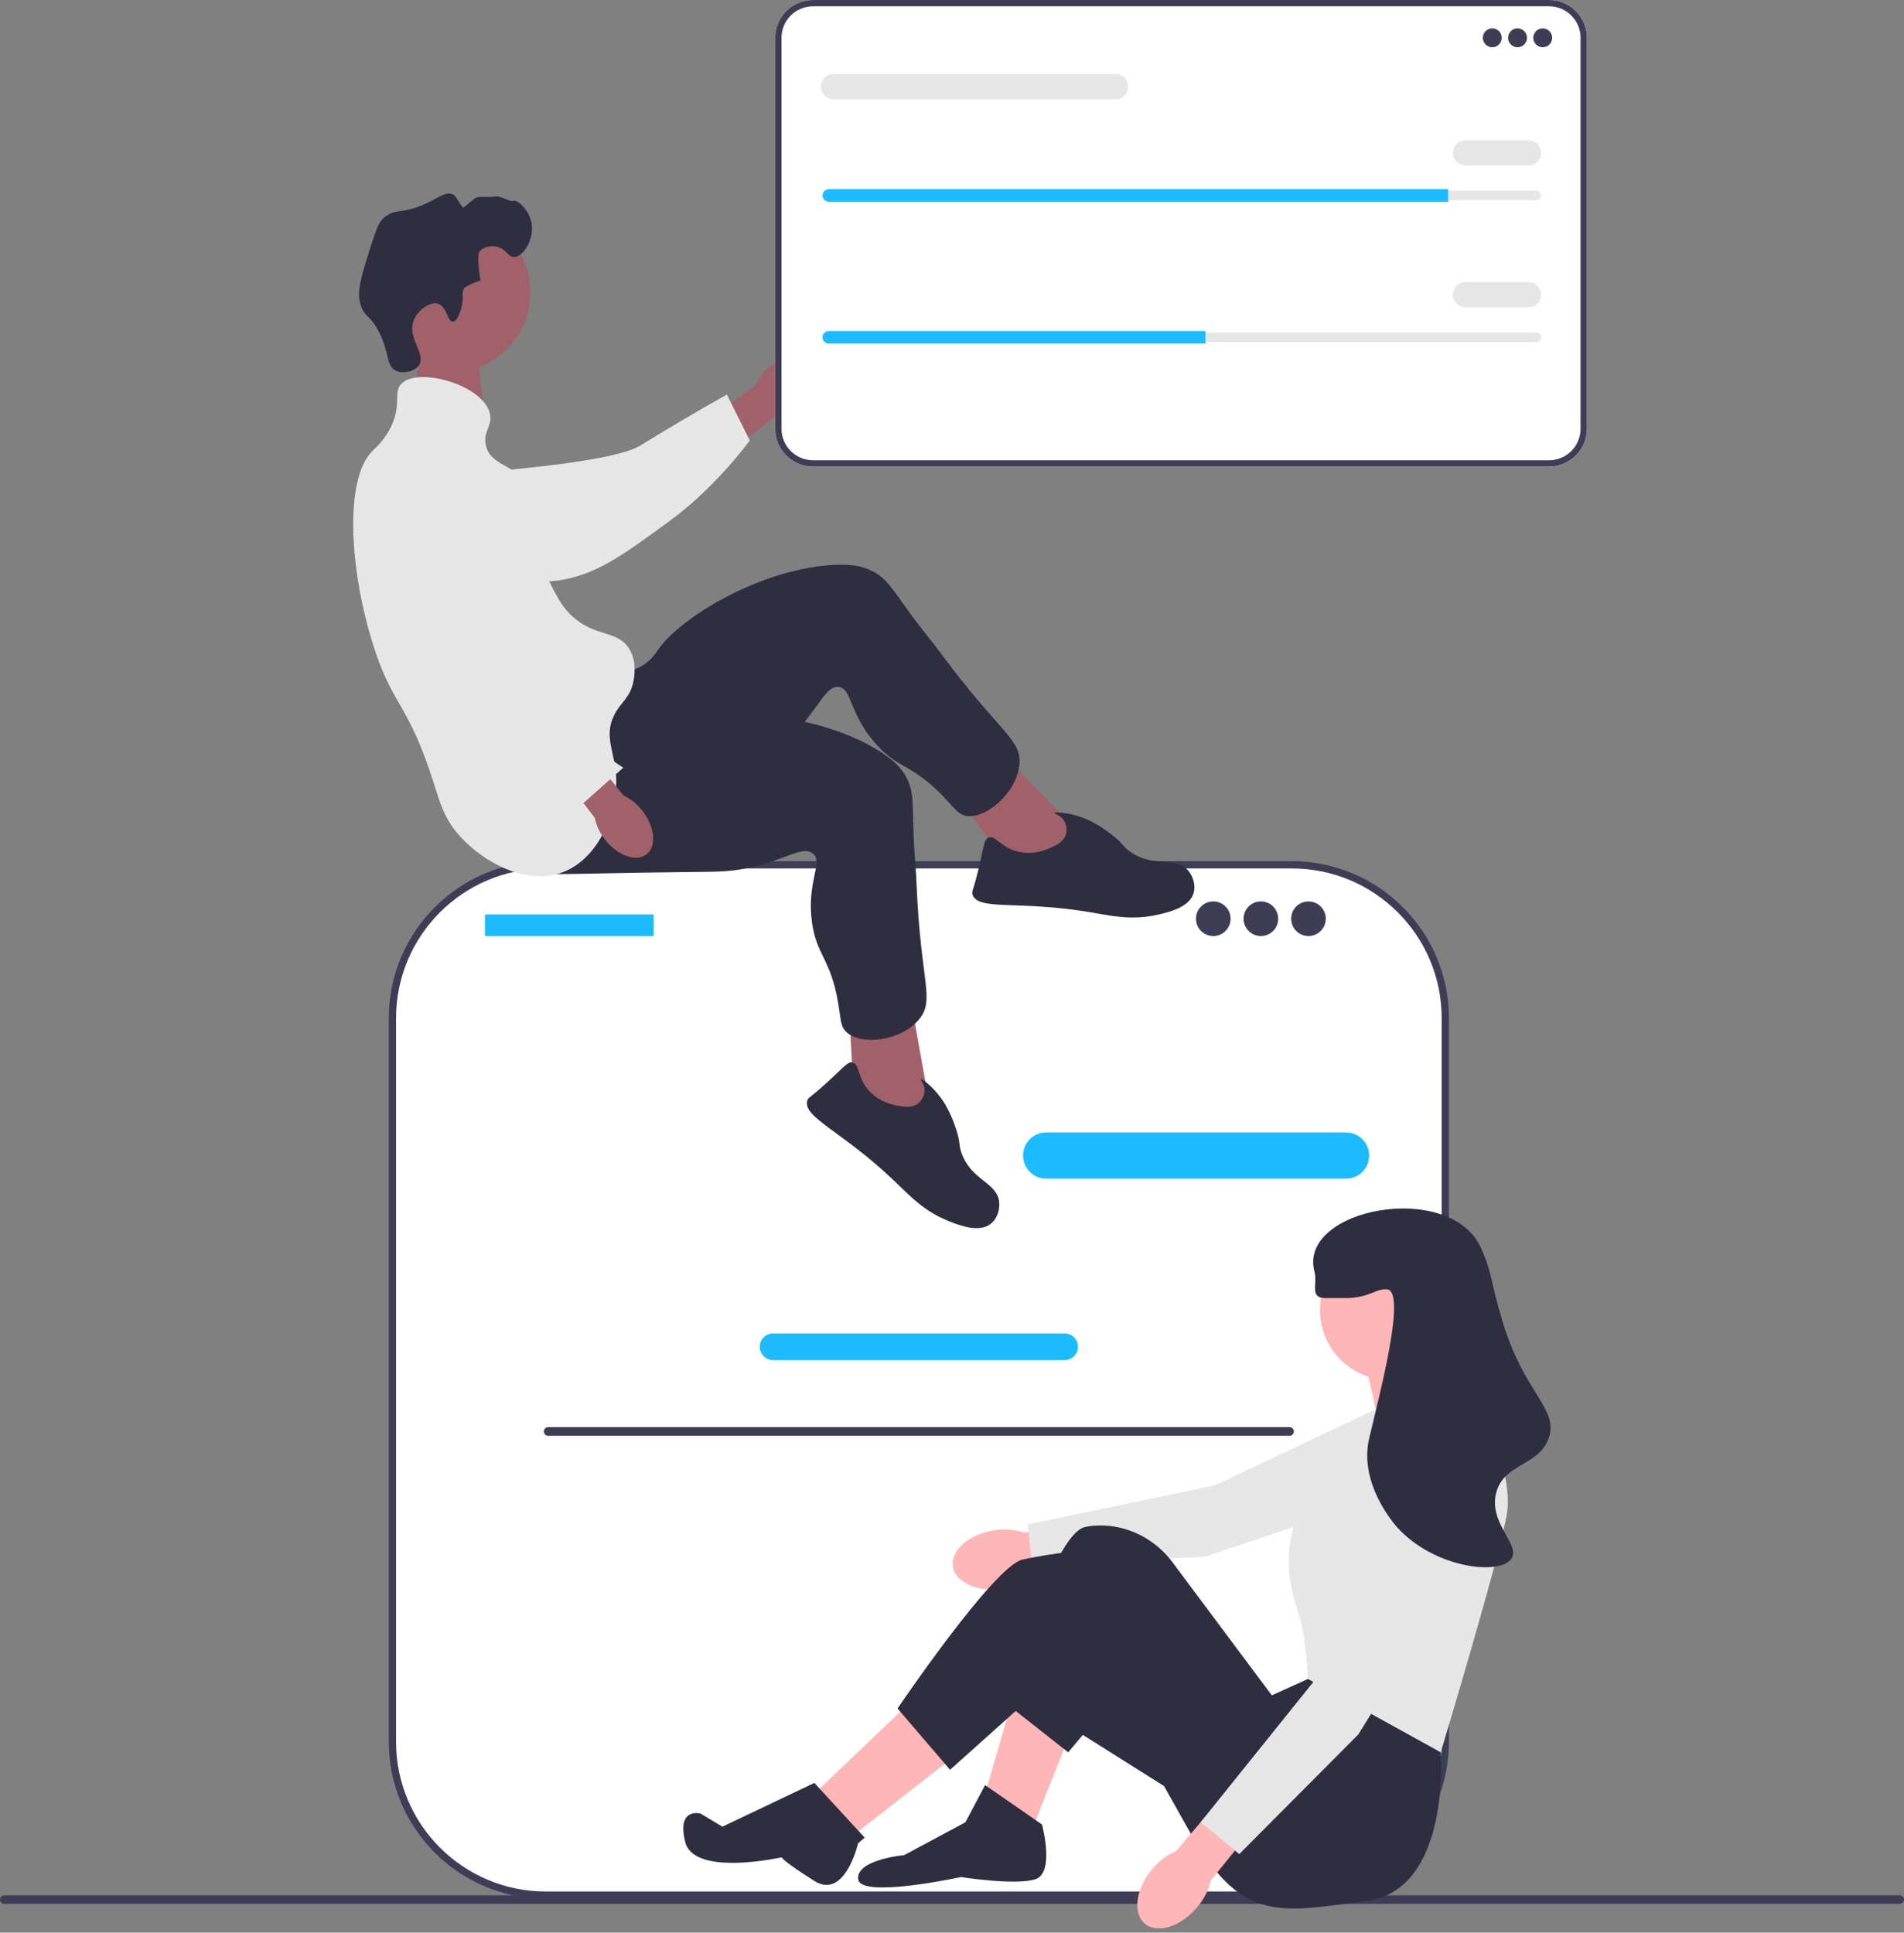
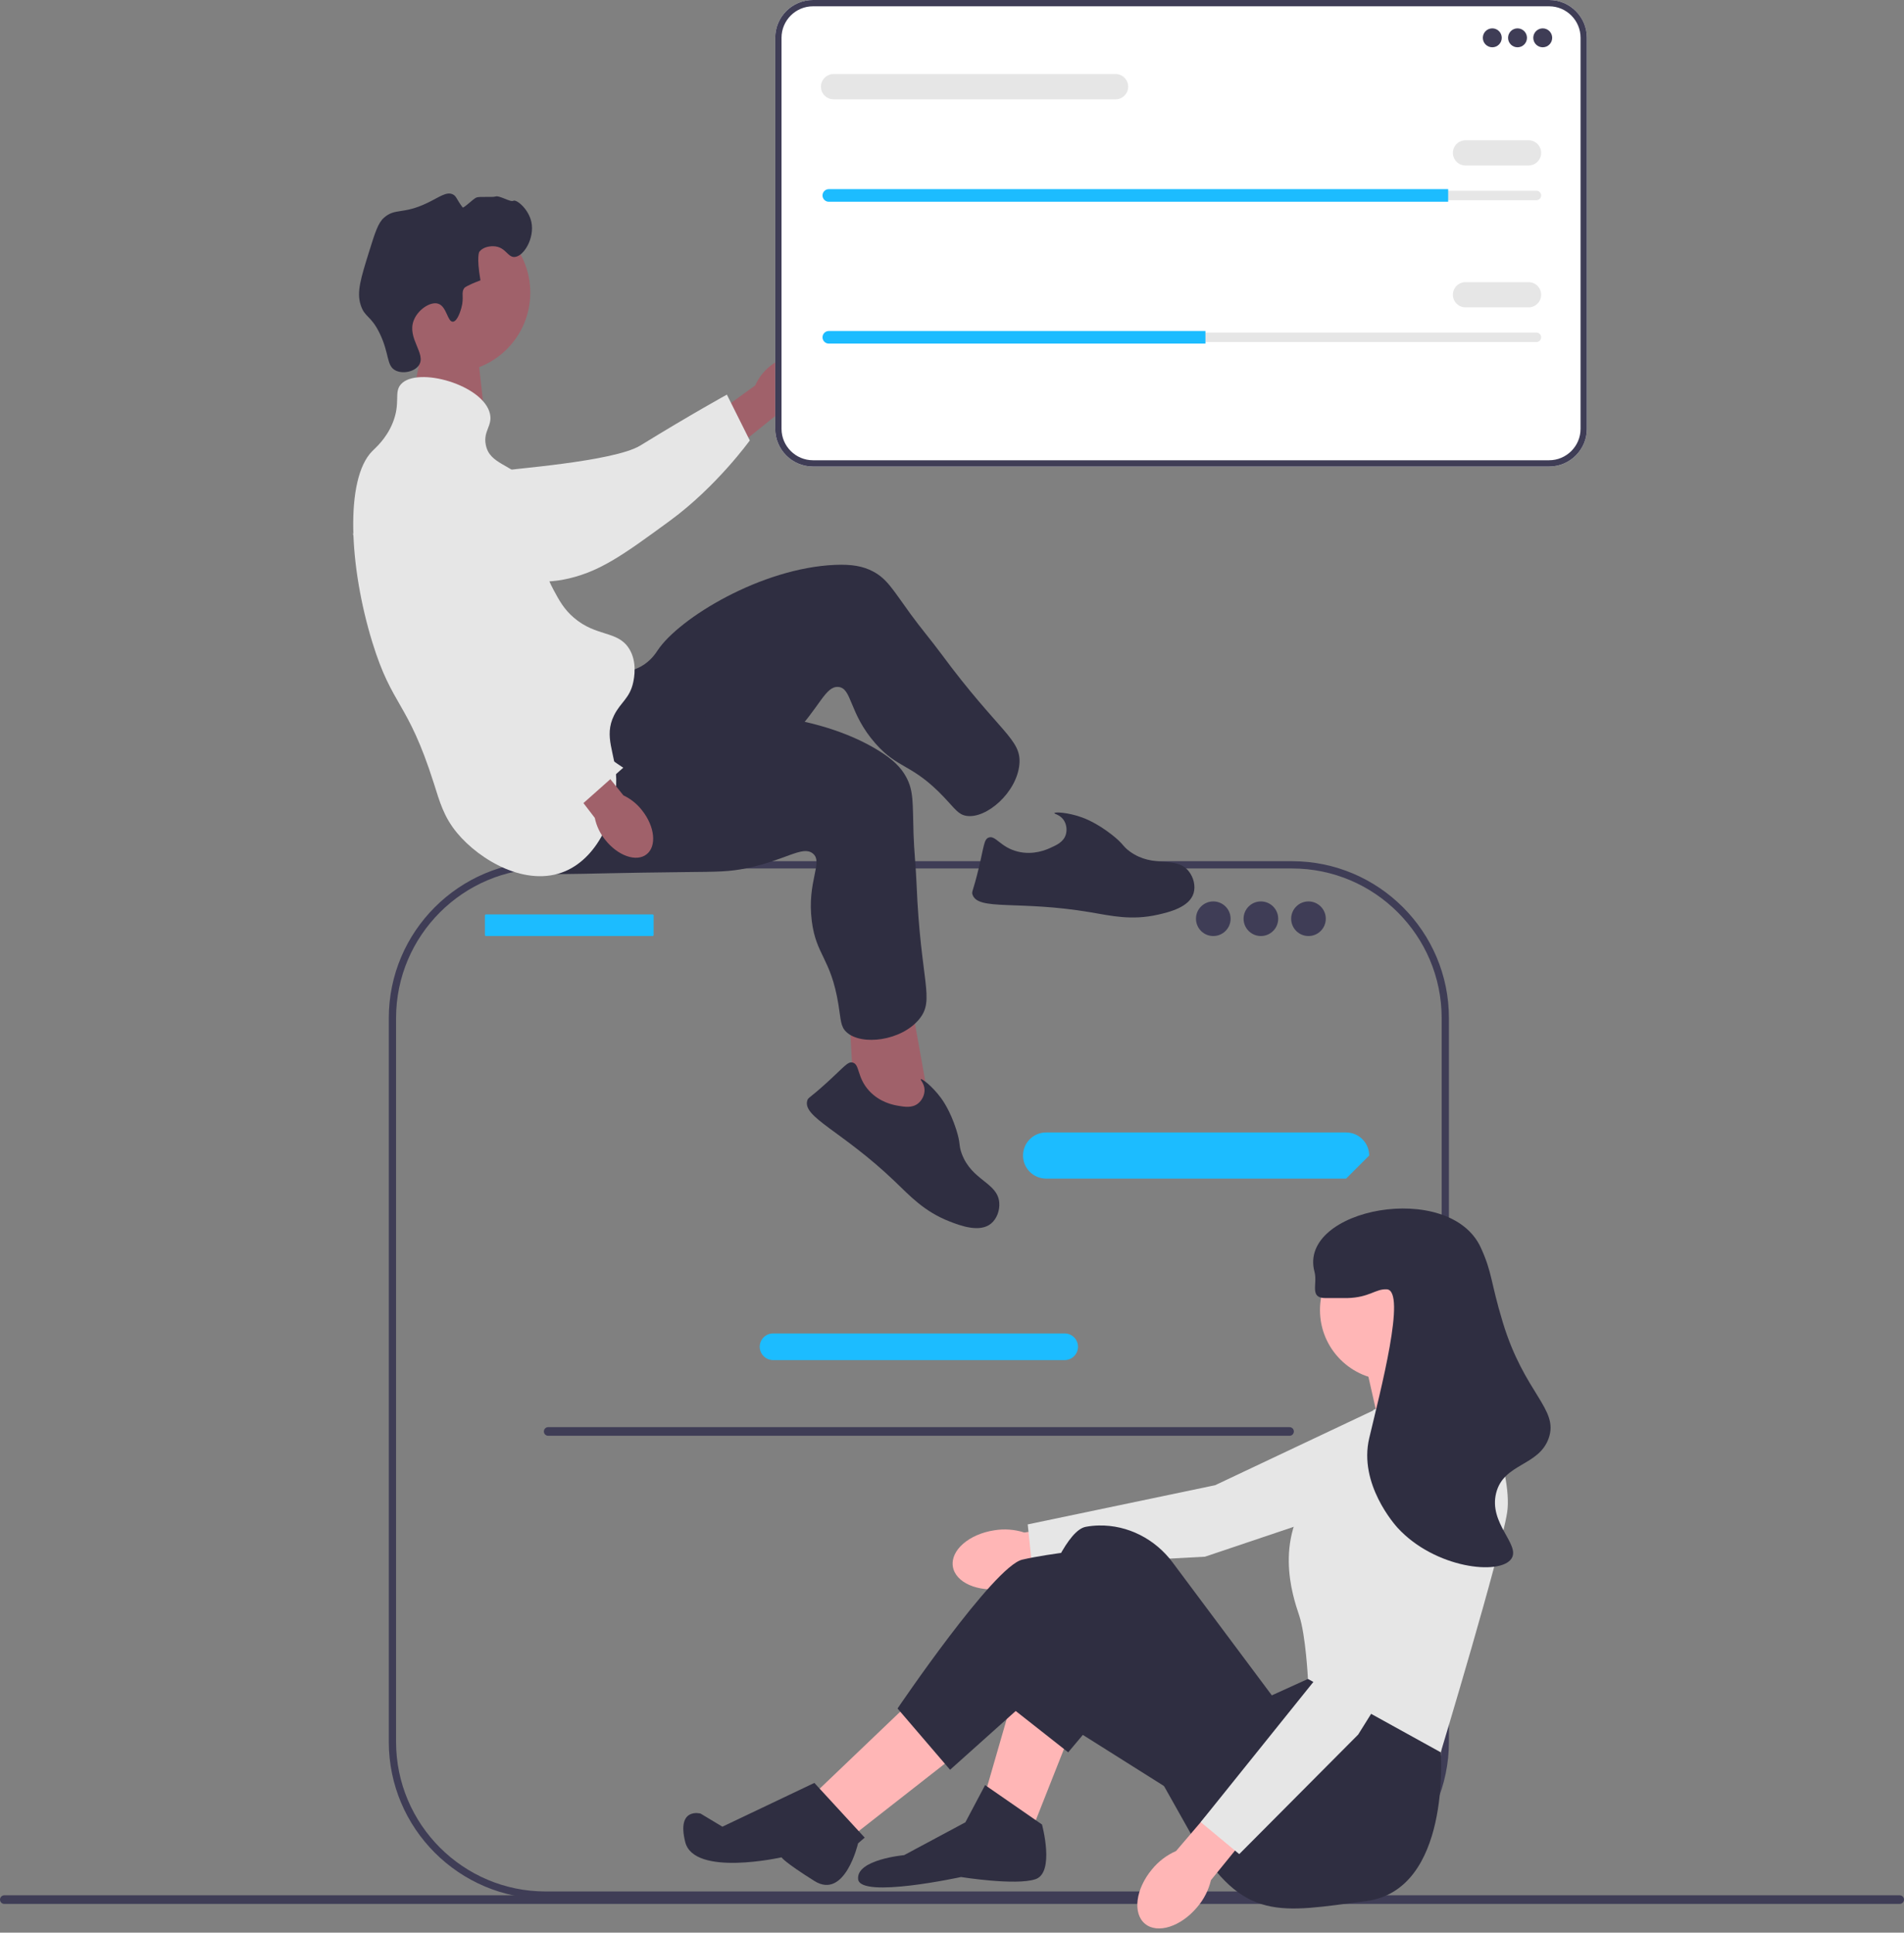
<svg xmlns="http://www.w3.org/2000/svg" width="200" height="203" viewBox="0 0 200 203" fill="none">
  <rect x="0" y="0" width="200" height="203" fill="#808080" stroke="none" />
  <g clip-path="url(#clip0_44_1632)">
    <path d="M44.857 33.829L43.332 41.834L50.934 43.977L49.989 35.431L44.857 33.829Z" fill="#A0616A" />
    <path d="M0 199.533C0 199.784 0.202 199.986 0.454 199.986H199.546C199.798 199.986 200 199.784 200 199.533C200 199.281 199.798 199.079 199.546 199.079H0.454C0.202 199.079 0 199.281 0 199.533Z" fill="#3F3D56" />
-     <path d="M135.719 90.842H57.319C48.429 90.842 41.222 98.049 41.222 106.94V182.962C41.222 191.852 48.429 199.059 57.319 199.059H135.719C144.609 199.059 151.816 191.852 151.816 182.962V106.94C151.816 98.049 144.609 90.842 135.719 90.842Z" fill="white" />
    <path d="M135.719 199.44H57.319C48.233 199.44 40.84 192.048 40.84 182.961V106.939C40.84 97.853 48.233 90.46 57.319 90.46H135.719C144.805 90.46 152.198 97.853 152.198 106.939V182.961C152.198 192.048 144.805 199.44 135.719 199.44ZM57.319 91.223C48.653 91.223 41.603 98.273 41.603 106.939V182.961C41.603 191.628 48.653 198.678 57.319 198.678H135.719C144.385 198.678 151.435 191.628 151.435 182.961V106.939C151.435 98.273 144.385 91.223 135.719 91.223L57.319 91.223Z" fill="#3F3D56" />
-     <path d="M141.398 123.8H109.885C108.549 123.8 107.461 122.713 107.461 121.376C107.461 120.04 108.549 118.952 109.885 118.952H141.398C142.734 118.952 143.822 120.04 143.822 121.376C143.822 122.713 142.734 123.8 141.398 123.8Z" fill="#1CBCFF" />
+     <path d="M141.398 123.8H109.885C108.549 123.8 107.461 122.713 107.461 121.376C107.461 120.04 108.549 118.952 109.885 118.952H141.398C142.734 118.952 143.822 120.04 143.822 121.376Z" fill="#1CBCFF" />
    <path d="M111.835 142.862H81.204C80.431 142.862 79.803 142.234 79.803 141.462C79.803 140.69 80.431 140.062 81.204 140.062H111.835C112.607 140.062 113.235 140.69 113.235 141.462C113.235 142.234 112.607 142.862 111.835 142.862Z" fill="#1CBCFF" />
    <path d="M68.54 96.048H51.052C50.987 96.048 50.934 96.101 50.934 96.166V98.202C50.934 98.267 50.987 98.32 51.052 98.32H68.54C68.606 98.32 68.659 98.267 68.659 98.202V96.166C68.659 96.101 68.606 96.048 68.54 96.048Z" fill="#1CBCFF" />
    <path d="M127.446 98.32C128.45 98.32 129.264 97.507 129.264 96.502C129.264 95.499 128.45 94.685 127.446 94.685C126.442 94.685 125.628 95.499 125.628 96.502C125.628 97.507 126.442 98.32 127.446 98.32Z" fill="#3F3D56" />
    <path d="M132.446 98.32C133.45 98.32 134.264 97.507 134.264 96.502C134.264 95.499 133.45 94.685 132.446 94.685C131.442 94.685 130.628 95.499 130.628 96.502C130.628 97.507 131.442 98.32 132.446 98.32Z" fill="#3F3D56" />
    <path d="M137.445 98.32C138.449 98.32 139.263 97.507 139.263 96.502C139.263 95.499 138.449 94.685 137.445 94.685C136.441 94.685 135.627 95.499 135.627 96.502C135.627 97.507 136.441 98.32 137.445 98.32Z" fill="#3F3D56" />
    <path d="M57.129 150.359C57.129 150.611 57.331 150.813 57.582 150.813H135.456C135.708 150.813 135.91 150.611 135.91 150.359C135.91 150.108 135.708 149.906 135.456 149.906H57.582C57.331 149.906 57.129 150.108 57.129 150.359Z" fill="#3F3D56" />
    <path d="M80.879 38.468C82.537 37.099 84.587 36.844 85.459 37.899C86.33 38.954 85.693 40.919 84.034 42.29C83.379 42.846 82.6 43.237 81.763 43.431L74.665 49.147L72.054 45.759L79.329 40.484C79.677 39.698 80.208 39.007 80.879 38.468Z" fill="#A0616A" />
    <path d="M39.855 51.364C39.851 51.111 39.853 48.907 41.486 47.513C43.361 45.912 46.007 46.56 46.934 46.788C49.078 47.312 49.254 48.232 51.267 49.177C55.033 50.945 50.314 50.04 52.556 49.473C53.331 49.277 64.492 48.503 67.269 46.793C72.672 43.468 76.354 41.451 76.354 41.451L78.76 46.264C78.76 46.264 75.28 51.103 70.383 54.688C65.359 58.364 62.847 60.203 59.029 60.913C58.701 60.974 50.616 62.355 44.104 57.49C42.618 56.38 39.897 54.347 39.855 51.364Z" fill="#E6E6E6" />
    <path d="M47.32 39.124C51.95 39.124 55.703 35.37 55.703 30.74C55.703 26.11 51.95 22.357 47.32 22.357C42.69 22.357 38.937 26.11 38.937 30.74C38.937 35.37 42.69 39.124 47.32 39.124Z" fill="#A0616A" />
-     <path d="M112.976 87.063L104.342 78.226L99.885 82.875L106.318 91.348L112.698 92.078L112.976 87.063Z" fill="#A0616A" />
    <path d="M63.676 70.491C64.181 70.533 65.786 70.854 67.32 70.01C68.367 69.434 68.904 68.578 69.085 68.306C71.335 64.927 79.969 59.658 87.718 59.334C89.473 59.261 90.628 59.464 91.678 60.011C93.167 60.788 93.761 61.899 95.65 64.503C96.683 65.927 97.827 67.269 98.873 68.684C104.995 76.97 107.316 77.621 107.079 80.277C106.816 83.224 103.637 86.02 101.525 85.698C100.66 85.565 100.325 84.964 99.169 83.746C95.779 80.175 94.377 80.835 91.964 78.1C89.147 74.906 89.516 72.259 88.046 72.156C86.683 72.062 86.104 74.32 83.194 77.321C81.862 78.694 80.914 79.324 78.025 81.328C66.776 89.132 66.597 89.68 64.326 90.303C63.333 90.575 56.283 92.508 53.772 89.432C49.842 84.619 59.126 70.113 63.676 70.491Z" fill="#2F2E41" />
    <path d="M110.336 89.06C110.971 88.775 111.714 88.442 111.952 87.675C112.114 87.156 112.021 86.517 111.687 86.075C111.301 85.565 110.731 85.498 110.754 85.407C110.789 85.27 112.138 85.324 113.619 85.847C113.899 85.946 115.165 86.409 116.776 87.666C118.066 88.674 117.893 88.876 118.702 89.456C121.186 91.24 123.515 89.834 124.86 91.507C125.378 92.152 125.6 93.068 125.381 93.809C124.943 95.297 122.811 95.809 121.646 96.073C118.84 96.71 116.716 96.19 114.498 95.817C106.955 94.546 102.717 95.703 102.15 93.956C102.043 93.625 102.217 93.653 102.799 91.226C103.373 88.831 103.354 88.173 103.843 87.981C104.579 87.693 105.073 89.006 106.927 89.455C108.569 89.854 109.925 89.245 110.336 89.06Z" fill="#2F2E41" />
    <path d="M97.626 115.975L95.445 103.814L89.147 105.158L89.711 115.782L94.58 119.968L97.626 115.975Z" fill="#A0616A" />
    <path d="M66.14 74.578C66.534 74.897 67.681 76.064 69.424 76.227C70.614 76.338 71.539 75.931 71.842 75.808C75.601 74.275 85.704 74.764 92.298 78.847C93.791 79.772 94.633 80.589 95.194 81.631C95.99 83.109 95.858 84.363 95.959 87.578C96.014 89.337 96.206 91.09 96.277 92.848C96.691 103.142 98.246 104.984 96.558 107.048C94.685 109.339 90.485 109.868 88.918 108.415C88.276 107.819 88.337 107.133 88.064 105.477C87.265 100.619 85.734 100.377 85.274 96.759C84.736 92.535 86.528 90.551 85.369 89.641C84.294 88.797 82.547 90.341 78.454 91.19C76.581 91.578 75.443 91.567 71.927 91.603C58.237 91.744 57.78 92.097 55.552 91.337C54.578 91.004 47.659 88.645 47.308 84.69C46.759 78.5 62.587 71.71 66.14 74.578Z" fill="#2F2E41" />
    <path d="M94.321 116.145C95.006 116.266 95.808 116.407 96.436 115.907C96.861 115.568 97.143 114.987 97.115 114.433C97.082 113.795 96.648 113.419 96.718 113.357C96.824 113.263 97.91 114.065 98.842 115.33C99.018 115.569 99.805 116.663 100.432 118.607C100.934 120.166 100.677 120.235 101.02 121.17C102.075 124.041 104.791 124.186 104.965 126.325C105.031 127.15 104.7 128.032 104.103 128.523C102.905 129.508 100.853 128.734 99.741 128.299C97.061 127.25 95.596 125.627 93.971 124.072C88.443 118.785 84.287 117.363 84.798 115.599C84.895 115.265 85.024 115.386 86.868 113.705C88.688 112.045 89.042 111.49 89.554 111.606C90.325 111.78 89.996 113.145 91.278 114.557C92.413 115.809 93.876 116.067 94.321 116.145Z" fill="#2F2E41" />
    <path d="M48.463 32.343C48.789 31.175 48.379 30.75 48.797 30.226C48.797 30.226 48.965 30.015 50.468 29.446C50.025 26.873 50.357 26.438 50.357 26.438C50.74 25.936 51.506 25.815 52.028 25.881C53.132 26.019 53.327 27.017 54.034 26.995C55.01 26.964 56.18 25.011 55.816 23.318C55.52 21.937 54.243 20.912 53.922 21.089C53.605 21.266 52.462 20.488 52.028 20.644C51.732 20.75 50.339 20.609 50.023 20.755C49.678 20.915 48.689 21.912 48.595 21.786C47.938 20.914 47.952 20.609 47.571 20.421C46.897 20.088 46.163 20.704 44.897 21.312C42.294 22.564 41.532 21.817 40.329 22.872C39.722 23.405 39.396 24.423 38.769 26.438C37.893 29.255 37.455 30.664 37.878 32.009C38.31 33.38 38.945 33.082 39.883 35.017C40.928 37.171 40.568 38.423 41.555 38.917C42.318 39.298 43.543 39.055 44.006 38.359C44.798 37.168 42.75 35.557 43.449 33.68C43.878 32.528 45.2 31.654 46.012 31.897C46.929 32.172 46.996 33.817 47.571 33.791C48.064 33.77 48.406 32.546 48.463 32.343Z" fill="#2F2E41" />
    <path d="M42.112 40.365C43.828 38.442 50.815 40.432 51.471 43.485C51.741 44.74 50.745 45.27 51.026 46.716C51.436 48.83 53.758 48.686 55.482 50.839C57.93 53.894 55.408 56.881 58.156 61.98C58.743 63.07 59.239 63.989 60.273 64.877C62.648 66.917 64.858 66.218 66.067 68.109C66.971 69.523 66.6 71.266 66.513 71.674C66.156 73.348 65.189 73.756 64.507 75.128C63.373 77.41 64.657 79.086 64.73 81.813C64.821 85.225 63.008 89.955 59.382 91.507C55.308 93.25 50.395 90.363 48.017 87.496C46.598 85.785 46.187 84.207 45.566 82.259C42.792 73.553 41.225 74.341 39.104 67.44C36.679 59.551 36.202 50.309 39.104 47.385C39.488 46.997 40.547 46.101 41.221 44.488C42.127 42.317 41.344 41.226 42.112 40.365Z" fill="#E6E6E6" />
    <path d="M67.461 85.143C68.791 86.832 68.997 88.889 67.921 89.735C66.846 90.581 64.896 89.897 63.566 88.207C63.025 87.538 62.652 86.751 62.478 85.909L56.933 78.677L59.798 76.492L65.483 83.545C66.26 83.912 66.939 84.46 67.461 85.143Z" fill="#A0616A" />
    <path d="M47.153 47.696C47.399 47.641 49.558 47.193 51.255 48.507C53.205 50.016 53.111 52.738 53.078 53.693C53.001 55.898 52.137 56.258 51.623 58.422C50.66 62.47 52.493 66.231 53.505 68.31C53.855 69.029 54.981 71.23 57.221 73.601C61.579 78.212 65.468 80.638 65.468 80.638L61.291 84.351C61.291 84.351 54.637 82.323 50.128 78.26C45.504 74.092 38.392 59.345 36.917 55.753C36.79 55.444 38.589 60.473 42.023 53.105C42.806 51.425 44.241 48.346 47.153 47.696Z" fill="#E6E6E6" />
    <path d="M104.426 160.743C101.771 161.15 99.829 162.85 100.088 164.539C100.347 166.229 102.709 167.268 105.365 166.861C106.428 166.713 107.441 166.312 108.317 165.693L119.545 163.826L118.796 159.388L107.593 160.973C106.571 160.645 105.485 160.566 104.426 160.743Z" fill="#FFB6B6" />
    <path d="M152.808 146.909L148.455 156.147L126.569 163.515L108.408 164.484L107.953 160.122L127.635 156.006L147.832 146.462L152.808 146.909Z" fill="#E6E6E6" />
    <path d="M112.442 181.987L108.534 191.873L103.476 188.424L106.465 178.078L112.442 181.987Z" fill="#FFB6B6" />
    <path d="M96.118 178.308L85.772 188.195L89.91 192.563L100.487 184.286L96.118 178.308Z" fill="#FFB6B6" />
    <path d="M154.747 146.119L154.632 145.315L151.988 140.142L143.251 142.441L144.861 149.568L154.747 146.119Z" fill="#FFB6B6" />
    <path d="M151.069 180.607L151.337 184.061C151.337 184.061 152.448 198.541 143.481 199.691C134.515 200.84 130.606 201.99 125.318 193.023L117.041 178.308L112.206 184.061L105.775 178.998C105.775 178.998 110.373 161.064 114.052 160.375C114.512 160.288 114.972 160.245 115.424 160.236C118.47 160.172 121.341 161.662 123.163 164.103L133.595 178.078L137.389 176.354L151.069 180.607Z" fill="#2F2E41" />
    <path d="M101.406 191.413L103.476 187.505L109.453 191.643C109.453 191.643 110.833 196.702 108.764 197.391C106.694 198.081 100.946 197.161 100.946 197.161C100.946 197.161 90.37 199.461 90.14 197.391C89.91 195.322 94.969 194.862 94.969 194.862L101.406 191.413Z" fill="#2F2E41" />
    <path d="M123.938 188.655L107.959 178.586L99.797 185.896L94.279 179.458C94.279 179.458 104.395 164.513 107.384 163.823C110.373 163.134 115.201 162.674 115.201 162.674L129.916 176.239L123.938 188.655Z" fill="#2F2E41" />
    <path d="M85.542 187.275L90.83 193.023L90.133 193.619C90.133 193.619 88.761 199.595 85.542 197.573C82.323 195.552 82.093 195.092 82.093 195.092C82.093 195.092 72.896 197.161 71.977 193.483C71.057 189.804 73.586 190.494 73.586 190.494L75.883 191.873L85.542 187.275Z" fill="#2F2E41" />
    <path d="M146.011 144.97C150.074 144.97 153.368 141.676 153.368 137.613C153.368 133.549 150.074 130.255 146.011 130.255C141.947 130.255 138.653 133.549 138.653 137.613C138.653 141.676 141.947 144.97 146.011 144.97Z" fill="#FFB6B6" />
    <path d="M144.286 148.074L154.862 144.855C154.862 144.855 159.001 154.512 158.311 158.88C157.621 163.248 151.338 184.061 151.338 184.061L137.389 176.354C137.389 176.354 137.159 171.755 136.469 169.686C135.779 167.617 133.595 161.294 138.423 156.006C143.252 150.718 144.286 148.074 144.286 148.074Z" fill="#E6E6E6" />
    <path d="M121.008 196.352C119.287 198.414 118.956 200.974 120.269 202.069C121.581 203.164 124.04 202.38 125.761 200.317C126.46 199.503 126.954 198.532 127.201 197.488L134.384 188.659L130.885 185.827L123.536 194.429C122.552 194.859 121.685 195.519 121.008 196.352Z" fill="#FFB6B6" />
    <path d="M152.399 152.712L154.898 162.614L142.663 182.2L130.173 194.753L126.125 191.394L138.721 175.721L148.27 155.526L152.399 152.712Z" fill="#E6E6E6" />
    <path d="M139.228 136.348C141.115 136.343 141.222 136.356 141.527 136.348C143.867 136.286 144.479 135.366 145.666 135.428C147.783 135.54 144.988 146.155 143.826 151.063C142.687 155.876 146.538 160.188 146.815 160.489C150.725 164.742 157.593 165.519 158.771 163.708C159.725 162.243 156.344 160.014 157.162 156.811C157.96 153.679 161.649 154.013 162.68 151.063C163.759 147.973 160.131 146.415 157.851 138.877C156.542 134.548 156.774 133.741 155.552 131.06C152.287 123.893 136.282 126.944 138.078 133.589C138.426 134.874 137.501 136.352 139.228 136.348Z" fill="#2F2E41" />
    <path d="M162.722 49.006H85.397C83.21 49.006 81.431 47.227 81.431 45.041V3.966C81.431 1.779 83.21 0 85.397 0H162.722C164.909 0 166.688 1.779 166.688 3.966V45.041C166.688 47.227 164.909 49.006 162.722 49.006Z" fill="white" />
    <path d="M162.722 49.006H85.397C83.21 49.006 81.431 47.227 81.431 45.041V3.966C81.431 1.779 83.21 0 85.397 0H162.722C164.909 0 166.688 1.779 166.688 3.966V45.041C166.688 47.227 164.909 49.006 162.722 49.006ZM85.397 0.662C83.575 0.662 82.093 2.144 82.093 3.966V45.041C82.093 46.862 83.575 48.344 85.397 48.344H162.722C164.543 48.344 166.025 46.862 166.025 45.041V3.966C166.025 2.144 164.543 0.662 162.722 0.662H85.397Z" fill="#3F3D56" />
    <path d="M156.754 4.967C157.302 4.967 157.747 4.522 157.747 3.973C157.747 3.425 157.302 2.98 156.754 2.98C156.205 2.98 155.76 3.425 155.76 3.973C155.76 4.522 156.205 4.967 156.754 4.967Z" fill="#3F3D56" />
    <path d="M159.403 4.967C159.952 4.967 160.396 4.522 160.396 3.973C160.396 3.425 159.952 2.98 159.403 2.98C158.854 2.98 158.41 3.425 158.41 3.973C158.41 4.522 158.854 4.967 159.403 4.967Z" fill="#3F3D56" />
    <path d="M162.052 4.967C162.6 4.967 163.045 4.522 163.045 3.973C163.045 3.425 162.6 2.98 162.052 2.98C161.503 2.98 161.058 3.425 161.058 3.973C161.058 4.522 161.503 4.967 162.052 4.967Z" fill="#3F3D56" />
    <path d="M87.06 20.033C86.786 20.033 86.564 20.256 86.564 20.53C86.564 20.663 86.615 20.787 86.709 20.878C86.803 20.975 86.927 21.027 87.06 21.027H161.39C161.664 21.027 161.886 20.804 161.886 20.53C161.886 20.396 161.835 20.273 161.741 20.182C161.647 20.085 161.523 20.033 161.39 20.033H87.06Z" fill="#E6E6E6" />
    <path d="M152.118 19.868V21.192H87.06C86.878 21.192 86.713 21.119 86.593 20.997C86.471 20.878 86.398 20.712 86.398 20.53C86.398 20.166 86.696 19.868 87.06 19.868H152.118Z" fill="#1CBCFF" />
    <path d="M160.562 17.384H153.939C153.209 17.384 152.615 16.79 152.615 16.059C152.615 15.329 153.209 14.735 153.939 14.735H160.562C161.292 14.735 161.886 15.329 161.886 16.059C161.886 16.79 161.292 17.384 160.562 17.384Z" fill="#E6E6E6" />
    <path d="M117.185 10.43H87.557C86.827 10.43 86.233 9.836 86.233 9.106C86.233 8.375 86.827 7.781 87.557 7.781H117.185C117.915 7.781 118.509 8.375 118.509 9.106C118.509 9.836 117.915 10.43 117.185 10.43Z" fill="#E6E6E6" />
    <path d="M87.06 34.934C86.786 34.934 86.564 35.156 86.564 35.43C86.564 35.564 86.615 35.687 86.709 35.779C86.803 35.875 86.927 35.927 87.06 35.927H161.39C161.664 35.927 161.886 35.704 161.886 35.43C161.886 35.297 161.835 35.173 161.741 35.082C161.647 34.985 161.523 34.934 161.39 34.934H87.06Z" fill="#E6E6E6" />
    <path d="M126.622 34.768V36.093H87.06C86.878 36.093 86.713 36.02 86.593 35.897C86.471 35.778 86.398 35.612 86.398 35.43C86.398 35.066 86.696 34.768 87.06 34.768H126.622Z" fill="#1CBCFF" />
    <path d="M160.562 32.285H153.939C153.209 32.285 152.615 31.691 152.615 30.96C152.615 30.23 153.209 29.636 153.939 29.636H160.562C161.292 29.636 161.886 30.23 161.886 30.96C161.886 31.691 161.292 32.285 160.562 32.285Z" fill="#E6E6E6" />
  </g>
  <defs>
    <clipPath id="clip0_44_1632">
      <rect width="200" height="202.564" fill="white" />
    </clipPath>
  </defs>
</svg>